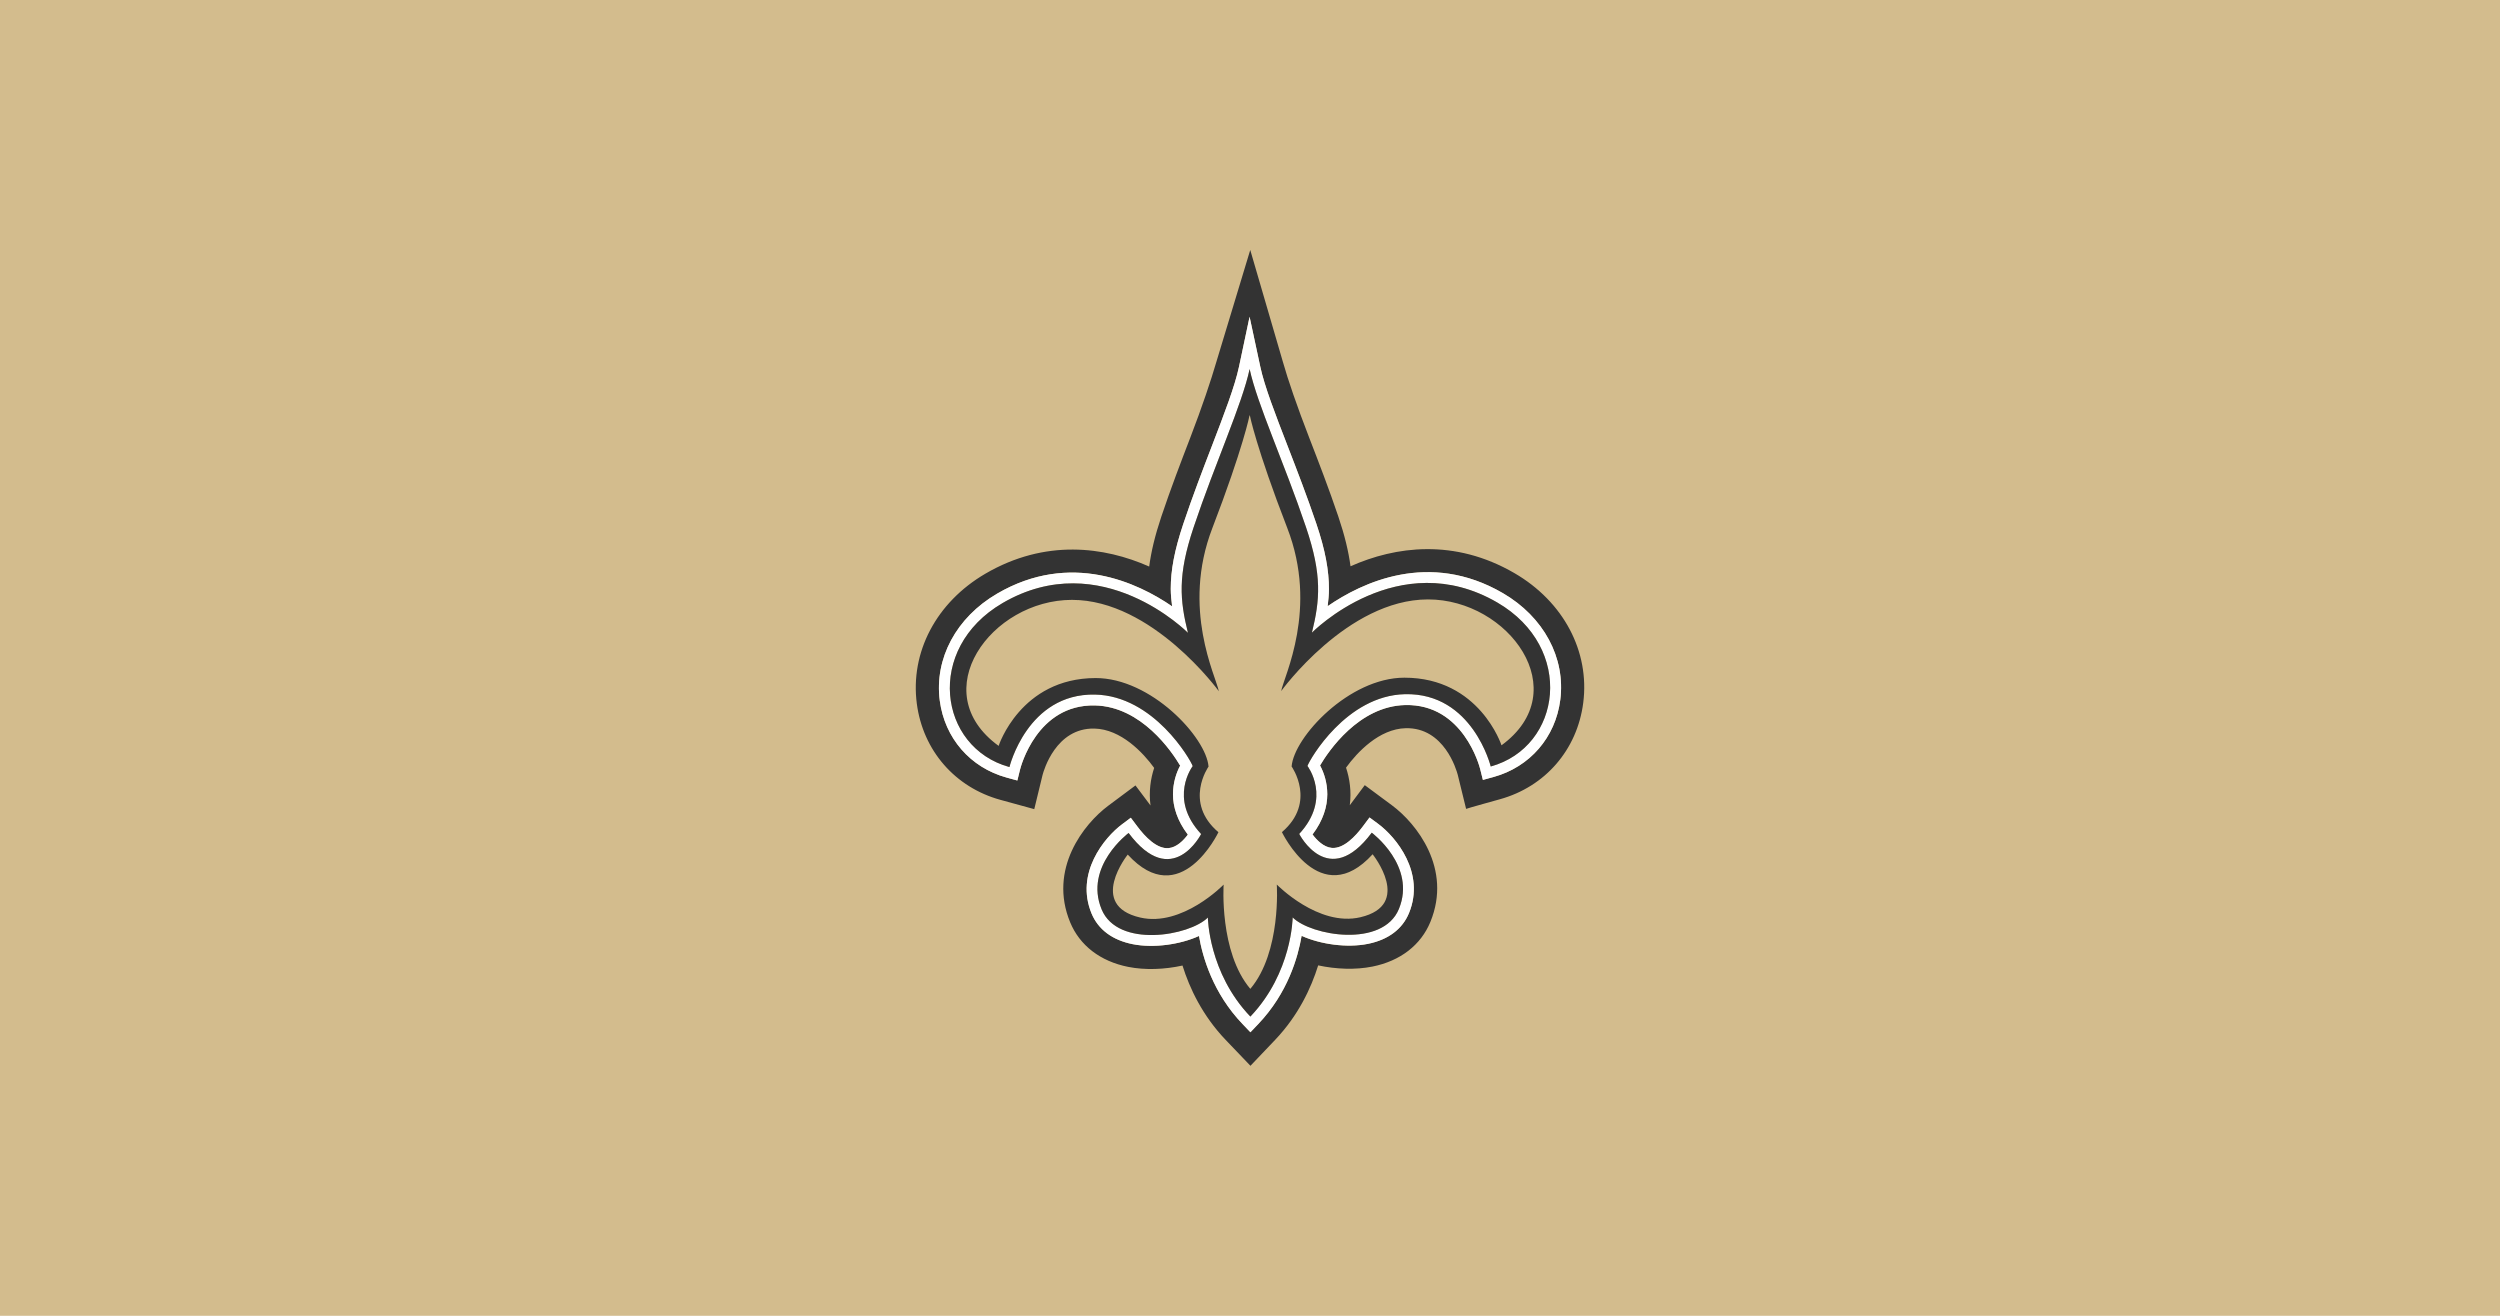
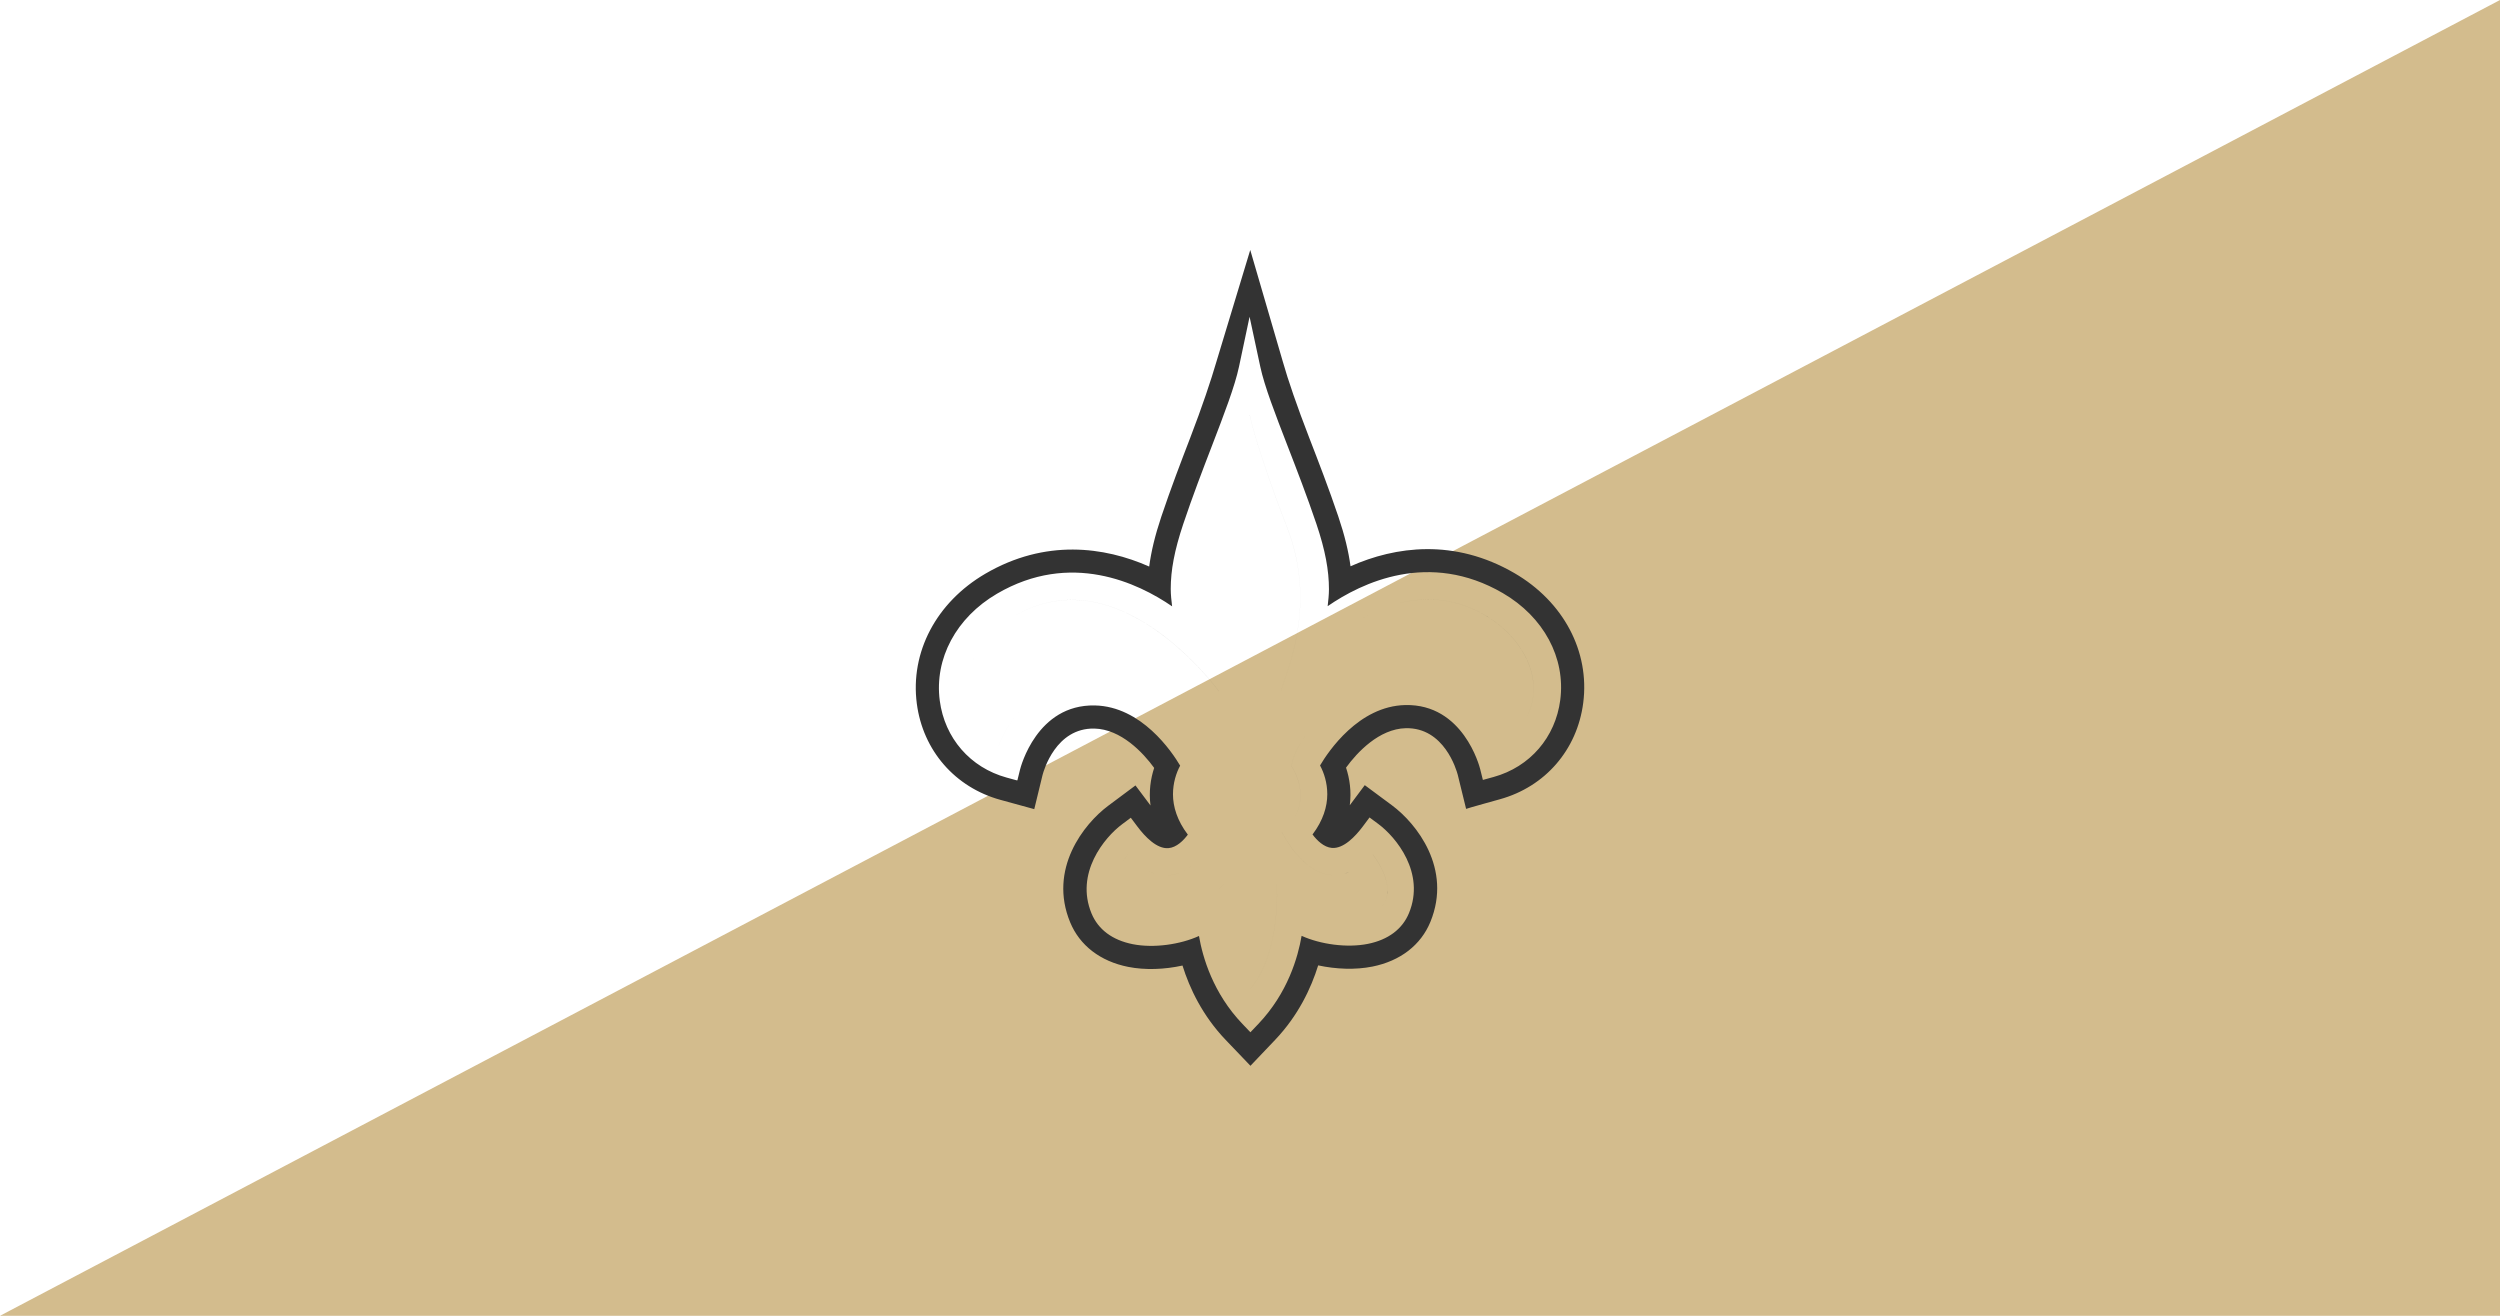
<svg xmlns="http://www.w3.org/2000/svg" version="1.1" viewBox="0 0 950 500" xml:space="preserve">
-   <path class="mono" d="m0 500h950v-500h-950z" style="fill:#d3bc8d" />
+   <path class="mono" d="m0 500h950v-500z" style="fill:#d3bc8d" />
  <path d="m475.09 95-12.883 42.557c-1.967 6.764-5.364 16.967-9.928 28.82-3.468 9.027-7.394 19.261-10.982 29.951-2.413 7.202-3.868 13.353-4.606 18.959-17.042-7.552-39.502-10.573-62.279 2.731-18.62 10.886-28.588 29.807-26.023 49.383 2.341 17.809 14.518 31.8 31.773 36.543l12.854 3.529 3.144-12.947c0.451-1.757 5.087-17.966 19.686-17.672 10.127 0.21 18.532 9.161 22.736 14.949-1.359 4.092-2.083 8.996-1.391 14.279l-5.713-7.623-10.34 7.711c-9.315 6.931-22.837 24.074-14.48 44.305 3.644 8.821 11.478 14.828 22.057 16.938 6.469 1.287 13.82 0.987 20.631-0.51 2.68 8.602 7.564 19.01 16.449 28.305l9.373 9.793 9.344-9.816c8.869-9.317 13.723-19.74 16.395-28.346 6.814 1.472 14.158 1.756 20.627 0.453 10.573-2.125 18.389-8.153 22.016-16.982 8.311-20.251-5.26-37.361-14.58-44.275l-10.357-7.678-5.699 7.633c0.684-5.284-0.056-10.183-1.424-14.283 4.193-5.791 12.577-14.764 22.701-14.994 14.601-0.328 19.268 15.871 19.756 17.721l3.17 12.941c-0.02-0.098 12.818-3.654 12.818-3.654 17.252-4.776 29.39-18.806 31.689-36.627 2.52-19.57-7.497-38.47-26.143-49.309-22.808-13.252-45.26-10.186-62.285-2.602-0.751-5.597-2.21-11.744-4.648-18.934-3.61-10.693-7.57-20.912-11.057-29.932-4.586-11.845-8.076-21.994-9.99-28.783l-12.406-42.533h-0.004zm-0.25 25.381h0.002l4.07 18.988c1.59 7.405 5.665 17.944 10.391 30.148 3.456 8.927 7.372 19.041 10.918 29.533 3.409 10.088 4.779 17.738 4.779 24.832 0 2.189-0.251 4.32-0.492 6.467 12.966-8.958 38.565-21.247 66.553-4.973 15.534 9.034 23.903 24.588 21.84 40.596-1.833 14.239-11.535 25.455-25.314 29.275l-4.092 1.123-1.029-4.115c-0.252-1.015-6.457-24.829-28.471-24.336-17.712 0.396-29.262 17.661-32.379 22.959 1.502 2.761 2.75 6.568 2.75 10.949 0 4.659-1.578 9.952-5.606 15.27 1.623 2.183 4.278 4.861 7.367 5.113 4.412 0.356 8.862-4.302 11.822-8.266l2.471-3.312 3.312 2.457c6.784 5.031 17.952 18.586 11.688 33.871-2.507 6.105-7.906 10.155-15.604 11.705-7.971 1.609-18.048 0.191-25.207-3.049-1.365 8.07-5.254 21.729-16.463 33.504l-2.992 3.141-2.998-3.137c-11.237-11.741-15.158-25.389-16.543-33.453-7.148 3.257-17.212 4.696-25.184 3.115-7.711-1.533-13.119-5.567-15.645-11.672-6.31-15.273 4.84-28.85 11.611-33.898l3.311-2.471 2.477 3.303c2.965 3.963 7.427 8.606 11.836 8.244 3.092-0.255 5.74-2.943 7.357-5.135-4.056-5.326-5.644-10.639-5.644-15.309 0-4.355 1.236-8.15 2.725-10.902-3.129-5.295-14.712-22.523-32.432-22.879-22.017-0.443-28.161 23.383-28.416 24.395l-1.018 4.131-4.092-1.121c-13.794-3.79-23.522-14.99-25.389-29.223-2.097-16.002 6.24-31.569 21.754-40.643 27.931-16.324 53.538-4.124 66.535 4.801-0.263-2.206-0.52-4.401-0.52-6.646 0-7.019 1.377-14.546 4.758-24.645 3.523-10.511 7.418-20.644 10.857-29.586 4.694-12.212 8.748-22.749 10.32-30.154h0.002l4.021-18.996zm0.076 37.346-0.002 0.006-0.002 0.01c0.007 0.034 2.433 12.364 14.27 42.936 11.854 30.618-1.244 56.233-2.334 61.926 0 0 0.008-0.01 0.008-0.01 1.096-5.701 14.183-31.309 2.332-61.92-11.851-30.608-14.271-42.943-14.271-42.947zm-0.057 0.016s-0.006 0.025-0.006 0.025v0.322l0.006-0.037v-0.311zm67.756 70.031c-7.66 0.008-14.975 2.189-21.639 5.455 6.662-3.265 13.975-5.443 21.633-5.451 26.804-0.035 49.747 26.621 36.131 47.123 13.626-20.503-9.318-47.162-36.125-47.127zm-135.3 0.17c-9.573 0.01-18.644 3.423-25.73 8.738 7.085-5.312 16.154-8.722 25.725-8.732 30.638-0.037 55.842 34.693 55.842 34.693-9.6e-4 -0.005-0.005-0.016-0.006-0.021-0.065-0.09-25.232-34.714-55.83-34.678zm113.65 5.289c-3.33 1.633-6.497 3.535-9.463 5.574 2.966-2.039 6.133-3.942 9.463-5.574zm-149.71 14.809c-0.806 1.372-1.504 2.782-2.082 4.219 0.578-1.437 1.275-2.846 2.082-4.219zm18.219 20.121c-0.819 0.792-1.58 1.596-2.285 2.4 0.705-0.805 1.466-1.608 2.285-2.4zm-2.291 2.406c-5.63 6.426-7.701 12.838-7.709 12.861 7.6e-4 5.5e-4 0.001 0.001 0.002 0.002 0 0 2.071-6.428 7.707-12.863zm114.63 2.334c-0.914 0.915-1.783 1.844-2.603 2.777 0.82-0.934 1.69-1.862 2.603-2.777zm-4.912 5.586c-3.589 4.683-5.826 9.288-6.096 12.775 0 0 7.387 10.373 0.303 20.6 7.092-10.229-0.297-20.605-0.297-20.605 0.27-3.486 2.504-8.089 6.09-12.77zm-9.773 37.713c-0.002 0.002-4e-3 0.002-0.006 0.004 0 0 8.196 17.131 20.744 16.334-12.546 0.793-20.738-16.338-20.738-16.338zm34.469 8.412c-0.002 0.002-0.004 0.004-0.006 0.006 0.003 0.003 8.688 10.817 4.545 18.211 4.153-7.395-4.539-18.217-4.539-18.217zm4.539 18.217c-0.345 0.616-0.78 1.207-1.316 1.768 0.536-0.56 0.971-1.152 1.316-1.768zm-97.6-18.098s-0.004 0.006-0.004 0.006c0.048 0.052 0.093 0.083 0.141 0.135-0.046-0.05-0.091-0.09-0.137-0.141zm-0.035 0.049c-0.052 0.066-0.935 1.186-2.006 2.955 1.073-1.765 1.98-2.922 2.006-2.955zm3.561 3.32c0.104 0.085 0.207 0.169 0.311 0.252-0.103-0.083-0.207-0.167-0.311-0.252zm21.213 0.588c-3.076 2.445-6.787 4.194-10.99 3.938 4.203 0.254 7.914-1.491 10.99-3.938zm61.137 1.84c-0.586 0.324-1.166 0.608-1.738 0.85 0.572-0.242 1.152-0.526 1.738-0.85zm-1.738 0.85c-0.591 0.25-1.176 0.451-1.752 0.619 0.577-0.168 1.16-0.369 1.752-0.619zm-77.027-0.803c1.227 0.681 2.424 1.182 3.59 1.518-1.165-0.336-2.363-0.836-3.59-1.518zm49.525 5.543s1.776 25.593-10.02 39.609l0.002 0.002c11.793-14.007 10.025-39.576 10.023-39.605l-0.006-0.006zm-20.199 0.033s-0.983 1.014-2.701 2.471c1.721-1.458 2.697-2.464 2.701-2.469v-0.002zm10.115 39.461v0.115c0.002 0.002 0.004 0.005 0.006 0.008v-0.111l-0.006-0.012z" style="fill:#333;stroke-width:.417" />
-   <path d="m474.84 120.38-4.021 18.996h-0.002c-1.573 7.405-5.626 17.942-10.32 30.154-3.439 8.942-7.334 19.075-10.857 29.586-3.38 10.099-4.758 17.626-4.758 24.645 0 2.245 0.256 4.441 0.52 6.646-12.997-8.925-38.604-21.125-66.535-4.801-15.514 9.073-23.851 24.641-21.754 40.643 1.867 14.233 11.595 25.433 25.389 29.223l4.092 1.121 1.018-4.131c0.255-1.012 6.399-24.838 28.416-24.395 17.72 0.356 29.303 17.584 32.432 22.879-1.488 2.752-2.725 6.547-2.725 10.902 0 4.67 1.589 9.983 5.644 15.309-1.617 2.192-4.266 4.88-7.357 5.135-4.409 0.362-8.87-4.281-11.836-8.244l-2.477-3.303-3.311 2.471c-6.772 5.048-17.921 18.625-11.611 33.898 2.526 6.105 7.933 10.139 15.645 11.672 7.972 1.581 18.036 0.142 25.184-3.115 1.385 8.064 5.306 21.712 16.543 33.453l2.998 3.137 2.992-3.141c11.209-11.775 15.098-25.434 16.463-33.504 7.159 3.24 17.236 4.658 25.207 3.049 7.697-1.55 13.097-5.6 15.604-11.705 6.265-15.285-4.904-28.84-11.688-33.871l-3.312-2.457-2.471 3.312c-2.96 3.963-7.41 8.622-11.822 8.266-3.089-0.252-5.744-2.93-7.367-5.113 4.028-5.317 5.606-10.611 5.606-15.27 0-4.381-1.248-8.188-2.75-10.949 3.117-5.298 14.667-22.563 32.379-22.959 22.014-0.493 28.219 23.321 28.471 24.336l1.029 4.115 4.092-1.123c13.779-3.82 23.481-15.036 25.314-29.275 2.063-16.008-6.306-31.562-21.84-40.596-27.988-16.274-53.587-3.986-66.553 4.973 0.241-2.147 0.492-4.278 0.492-6.467 0-7.094-1.371-14.744-4.779-24.832-3.546-10.492-7.462-20.606-10.918-29.533-4.726-12.204-8.801-22.743-10.391-30.148l-4.07-18.988h-0.002zm0.02 19.859c2.859 13.346 13.089 35.427 21.434 60.141 6.155 18.228 5.287 27.555 2.234 40.037 0 0 32.802-33.348 70.451-11.457 29.669 17.247 24.461 54.836-2.5 62.309 0 0-6.868-28.059-32.58-27.479-22.308 0.499-36.243 24.823-37.064 27.281 0 0 9.426 12.239-3.137 25.816 0 0 11.07 21.644 27.568-0.471 1e-5 0 17.02 12.632 10.318 28.979-6.111 14.89-33.364 10.213-40.377 3.223 0 0-0.19 21-16.041 37.65l-0.055 0.004c-15.882-16.61-16.123-37.611-16.123-37.611-6.996 7.007-34.233 11.748-40.383-3.127-6.746-16.33 10.26-28.996 10.26-28.996 16.54 22.078 27.564 0.396 27.564 0.396-12.596-13.544-3.199-25.812-3.199-25.812-0.827-2.453-14.811-26.743-37.125-27.186-25.715-0.524-32.516 27.549-32.516 27.549-26.978-7.415-32.278-44.981-2.644-62.301 37.595-21.975 70.475 11.293 70.475 11.293-3.069-12.47-3.967-21.798 2.141-40.043 8.283-24.729 18.465-46.847 21.299-60.195zm0.051 17.492-0.002 0.006-0.049 0.314v0.031l0.053-0.342-0.002-0.01zm-0.057 0.016s-2.397 12.334-14.178 42.98c-11.775 30.623 1.357 56.19 2.473 61.896 5e-5 7e-5 0.01 0.012 0.01 0.012-1.099-5.681-14.262-31.269-2.478-61.914 11.75-30.565 14.161-42.89 14.174-42.955v-0.02zm61.932 70.453c-1.762 0.248-3.5 0.602-5.211 1.047 1.711-0.445 3.449-0.798 5.211-1.047zm-123.57 0.17c1.715 0.241 3.407 0.581 5.074 1.008-1.667-0.427-3.359-0.767-5.074-1.008zm140.78 1.002c1.632 0.461 3.225 1.014 4.773 1.652-1.549-0.638-3.142-1.192-4.773-1.652zm-158.02 0.184c-1.685 0.478-3.332 1.054-4.928 1.721 1.596-0.668 3.243-1.242 4.928-1.721zm163.24 1.658c1.535 0.653 3.024 1.388 4.457 2.197-1.433-0.809-2.922-1.545-4.457-2.197zm-168.36 0.139c-1.633 0.691-3.213 1.476-4.731 2.344 1.517-0.868 3.098-1.652 4.731-2.344zm101.96 9.854c-0.461 2.574-1.009 4.974-1.586 7.174 0.577-2.201 1.125-4.6 1.586-7.174zm83.146 2.619c0.947 1.199 1.81 2.44 2.578 3.715-0.768-1.275-1.631-2.516-2.578-3.715zm-201.84 0.051c-9.471 11.876-10.578 27.977 5.35 39.561 0 0 0.002-0.008 0.002-0.008-15.923-11.581-14.818-27.678-5.352-39.553zm159.54 13.635c-7.881 0.003-15.756 3.185-22.568 7.746 6.811-4.559 14.684-7.738 22.562-7.74 28.559 0 36.902 25.697 36.902 25.697 0.002-0.002 0.004-0.004 0.006-0.006 0 0-8.343-25.697-36.902-25.697zm-22.568 7.746c-3.405 2.28-6.545 4.904-9.285 7.65 2.741-2.746 5.88-5.371 9.285-7.65zm-94.781-7.604c-8.927 0.017-15.87 2.543-21.201 6.008 5.33-3.462 12.274-5.985 21.197-6.002 21-0.044 42.039 22.483 42.93 33.646 0 0-0.598 0.85-1.287 2.291 0.692-1.45 1.293-2.297 1.293-2.297-0.89-11.163-21.932-33.69-42.932-33.646zm41.639 35.943c-2.078 4.343-4.997 14.114 5.041 22.645 0 0-0.904 1.898-2.57 4.404 1.669-2.509 2.576-4.41 2.576-4.41-10.025-8.52-7.124-18.288-5.047-22.639zm30.023-32.488c-0.742 0.946-1.128 1.48-1.133 1.486-1.7e-4 8.4e-4 1.6e-4 0.003 0 0.004 0 0 0.392-0.546 1.133-1.49zm-60.062 64.459c-2.659 3.729-12.283 19.01 5.354 23.096 11.98 2.771 23.824-5.651 28.998-10.035-5.176 4.386-17.016 12.799-28.992 10.029-17.616-4.081-8.031-19.339-5.359-23.09zm57.264 10.547v0.012c0.018 0.018 15.775 16.164 31.74 12.43 2.519-0.59 4.48-1.408 5.984-2.387-1.503 0.976-3.463 1.792-5.979 2.381-15.974 3.736-31.746-12.436-31.746-12.436zm-20.197 0.033-0.006 0.006s-1.716 25.597 10.115 39.588v-0.012c-11.826-13.992-10.109-39.582-10.109-39.582zm10.113 39.461v0.014l0.057 0.113c0.002-0.002 0.002-0.004 0.004-0.006l-0.061-0.121z" style="fill:#fff;stroke-width:.417" />
-   <path d="m474.86 140.24c-2.834 13.348-13.016 35.466-21.299 60.195-6.107 18.245-5.21 27.573-2.141 40.043 0 0-32.88-33.268-70.475-11.293-29.633 17.32-24.334 54.886 2.644 62.301 0 0 6.801-28.073 32.516-27.549 22.314 0.443 36.298 24.733 37.125 27.186 0 0-9.397 12.268 3.199 25.812 0 0-11.024 21.682-27.564-0.396 0 0-17.006 12.666-10.26 28.996 6.15 14.875 33.387 10.134 40.383 3.127 0 0 0.241 21.001 16.123 37.611l0.055-4e-3c15.851-16.65 16.041-37.65 16.041-37.65 7.013 6.991 34.266 11.667 40.377-3.223 6.702-16.347-10.32-28.977-10.32-28.977-16.498 22.115-27.568 0.471-27.568 0.471 12.563-13.577 3.137-25.818 3.137-25.818 0.821-2.458 14.756-26.782 37.064-27.281 25.712-0.58 32.582 27.479 32.582 27.479 26.961-7.473 32.169-45.062 2.5-62.309-37.649-21.891-70.453 11.457-70.453 11.457 3.052-12.482 3.921-21.809-2.234-40.037-8.344-24.714-18.573-46.795-21.432-60.141zm0.051 17.49s2.418 12.335 14.271 42.949c11.854 30.618-1.244 56.233-2.334 61.926 0 0 25.123-34.795 55.762-34.826 30.633-0.04 56.223 34.781 27.961 55.436 0 0-8.343-25.697-36.902-25.697-21.008 7e-3 -41.988 22.59-42.852 33.746 0 0 9.647 13.549-3.684 24.943 0 0 14.503 30.34 34.469 8.412 0 0 15.446 19.229-4.674 23.938-15.974 3.736-31.746-12.436-31.746-12.436s1.777 25.6-10.023 39.615l-0.06-0.121v0.127c-11.831-13.991-10.115-39.588-10.115-39.588s-15.733 16.204-31.707 12.51c-20.133-4.664-4.736-23.926-4.736-23.926 20.022 21.883 34.463-8.496 34.463-8.496-13.367-11.36-3.754-24.936-3.754-24.936-0.89-11.163-21.93-33.689-42.93-33.645-28.554 0.053-36.84 25.777-36.84 25.777-28.311-20.589-2.802-55.455 27.832-55.488 30.638-0.037 55.842 34.693 55.842 34.693-1.099-5.681-14.262-31.269-2.478-61.914 11.781-30.646 14.178-42.98 14.178-42.98v0.342l0.055-0.352 4e-3 -0.01z" style="fill:#333;stroke-width:.417" />
</svg>